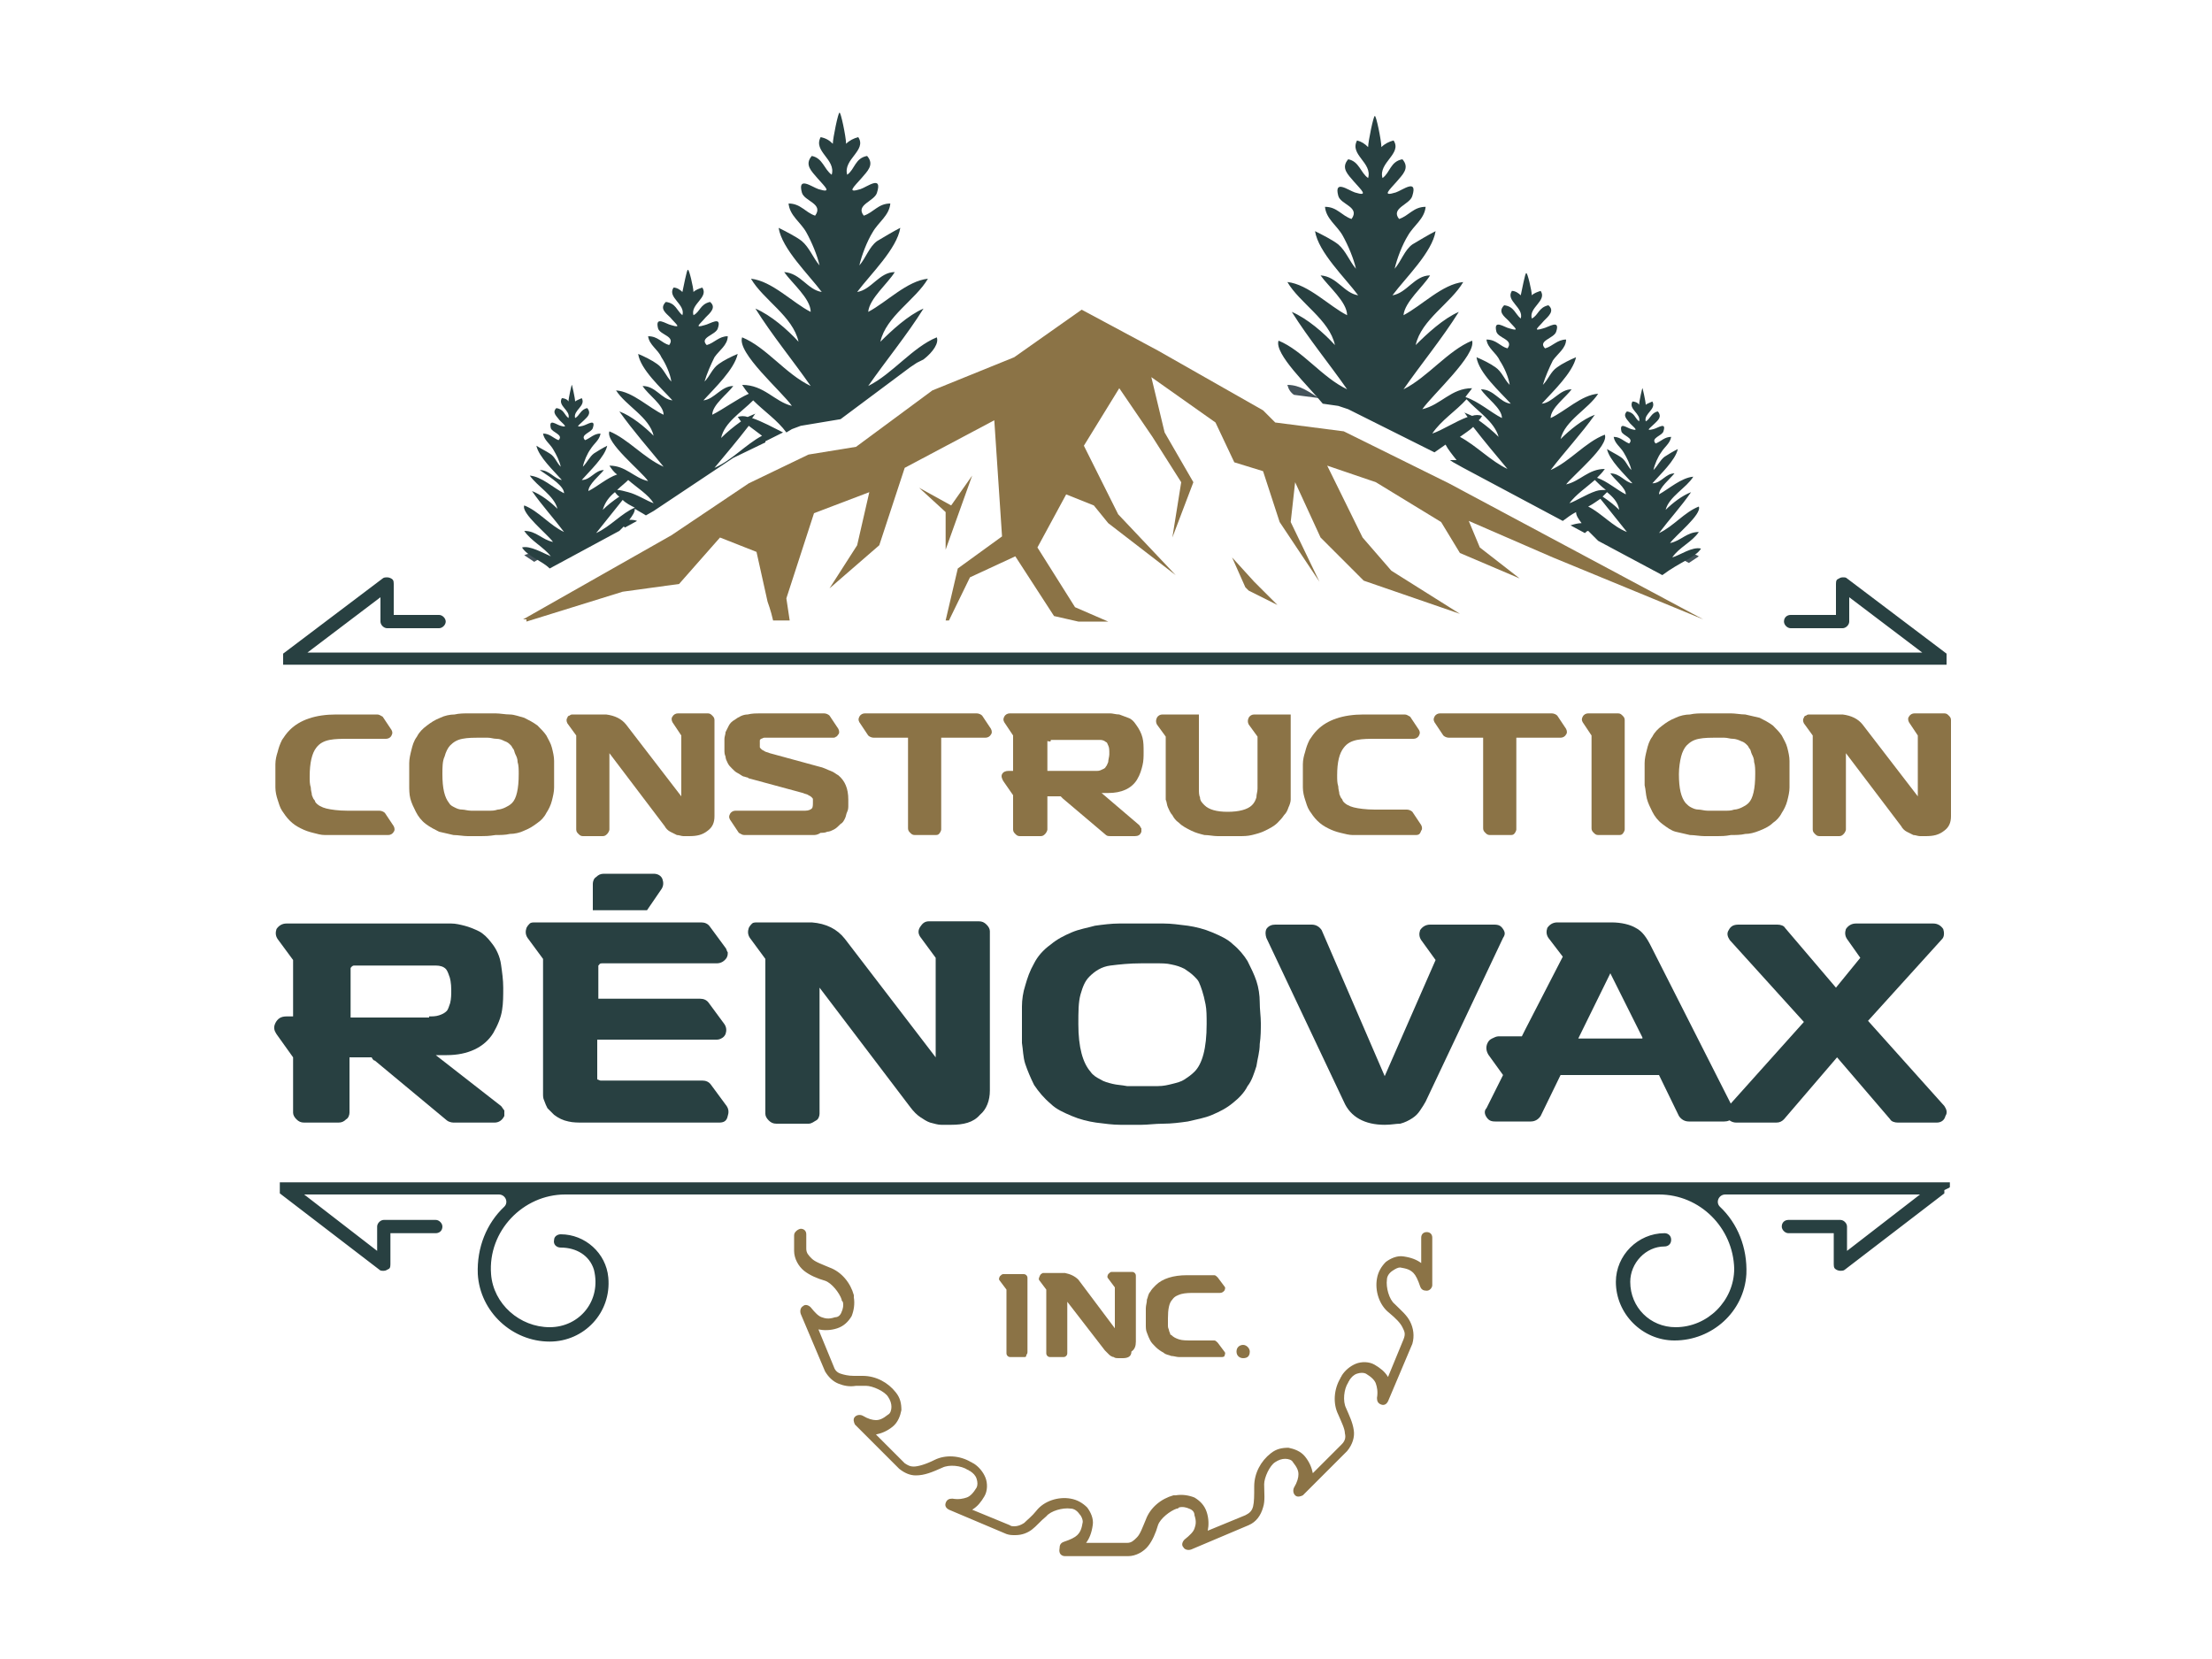
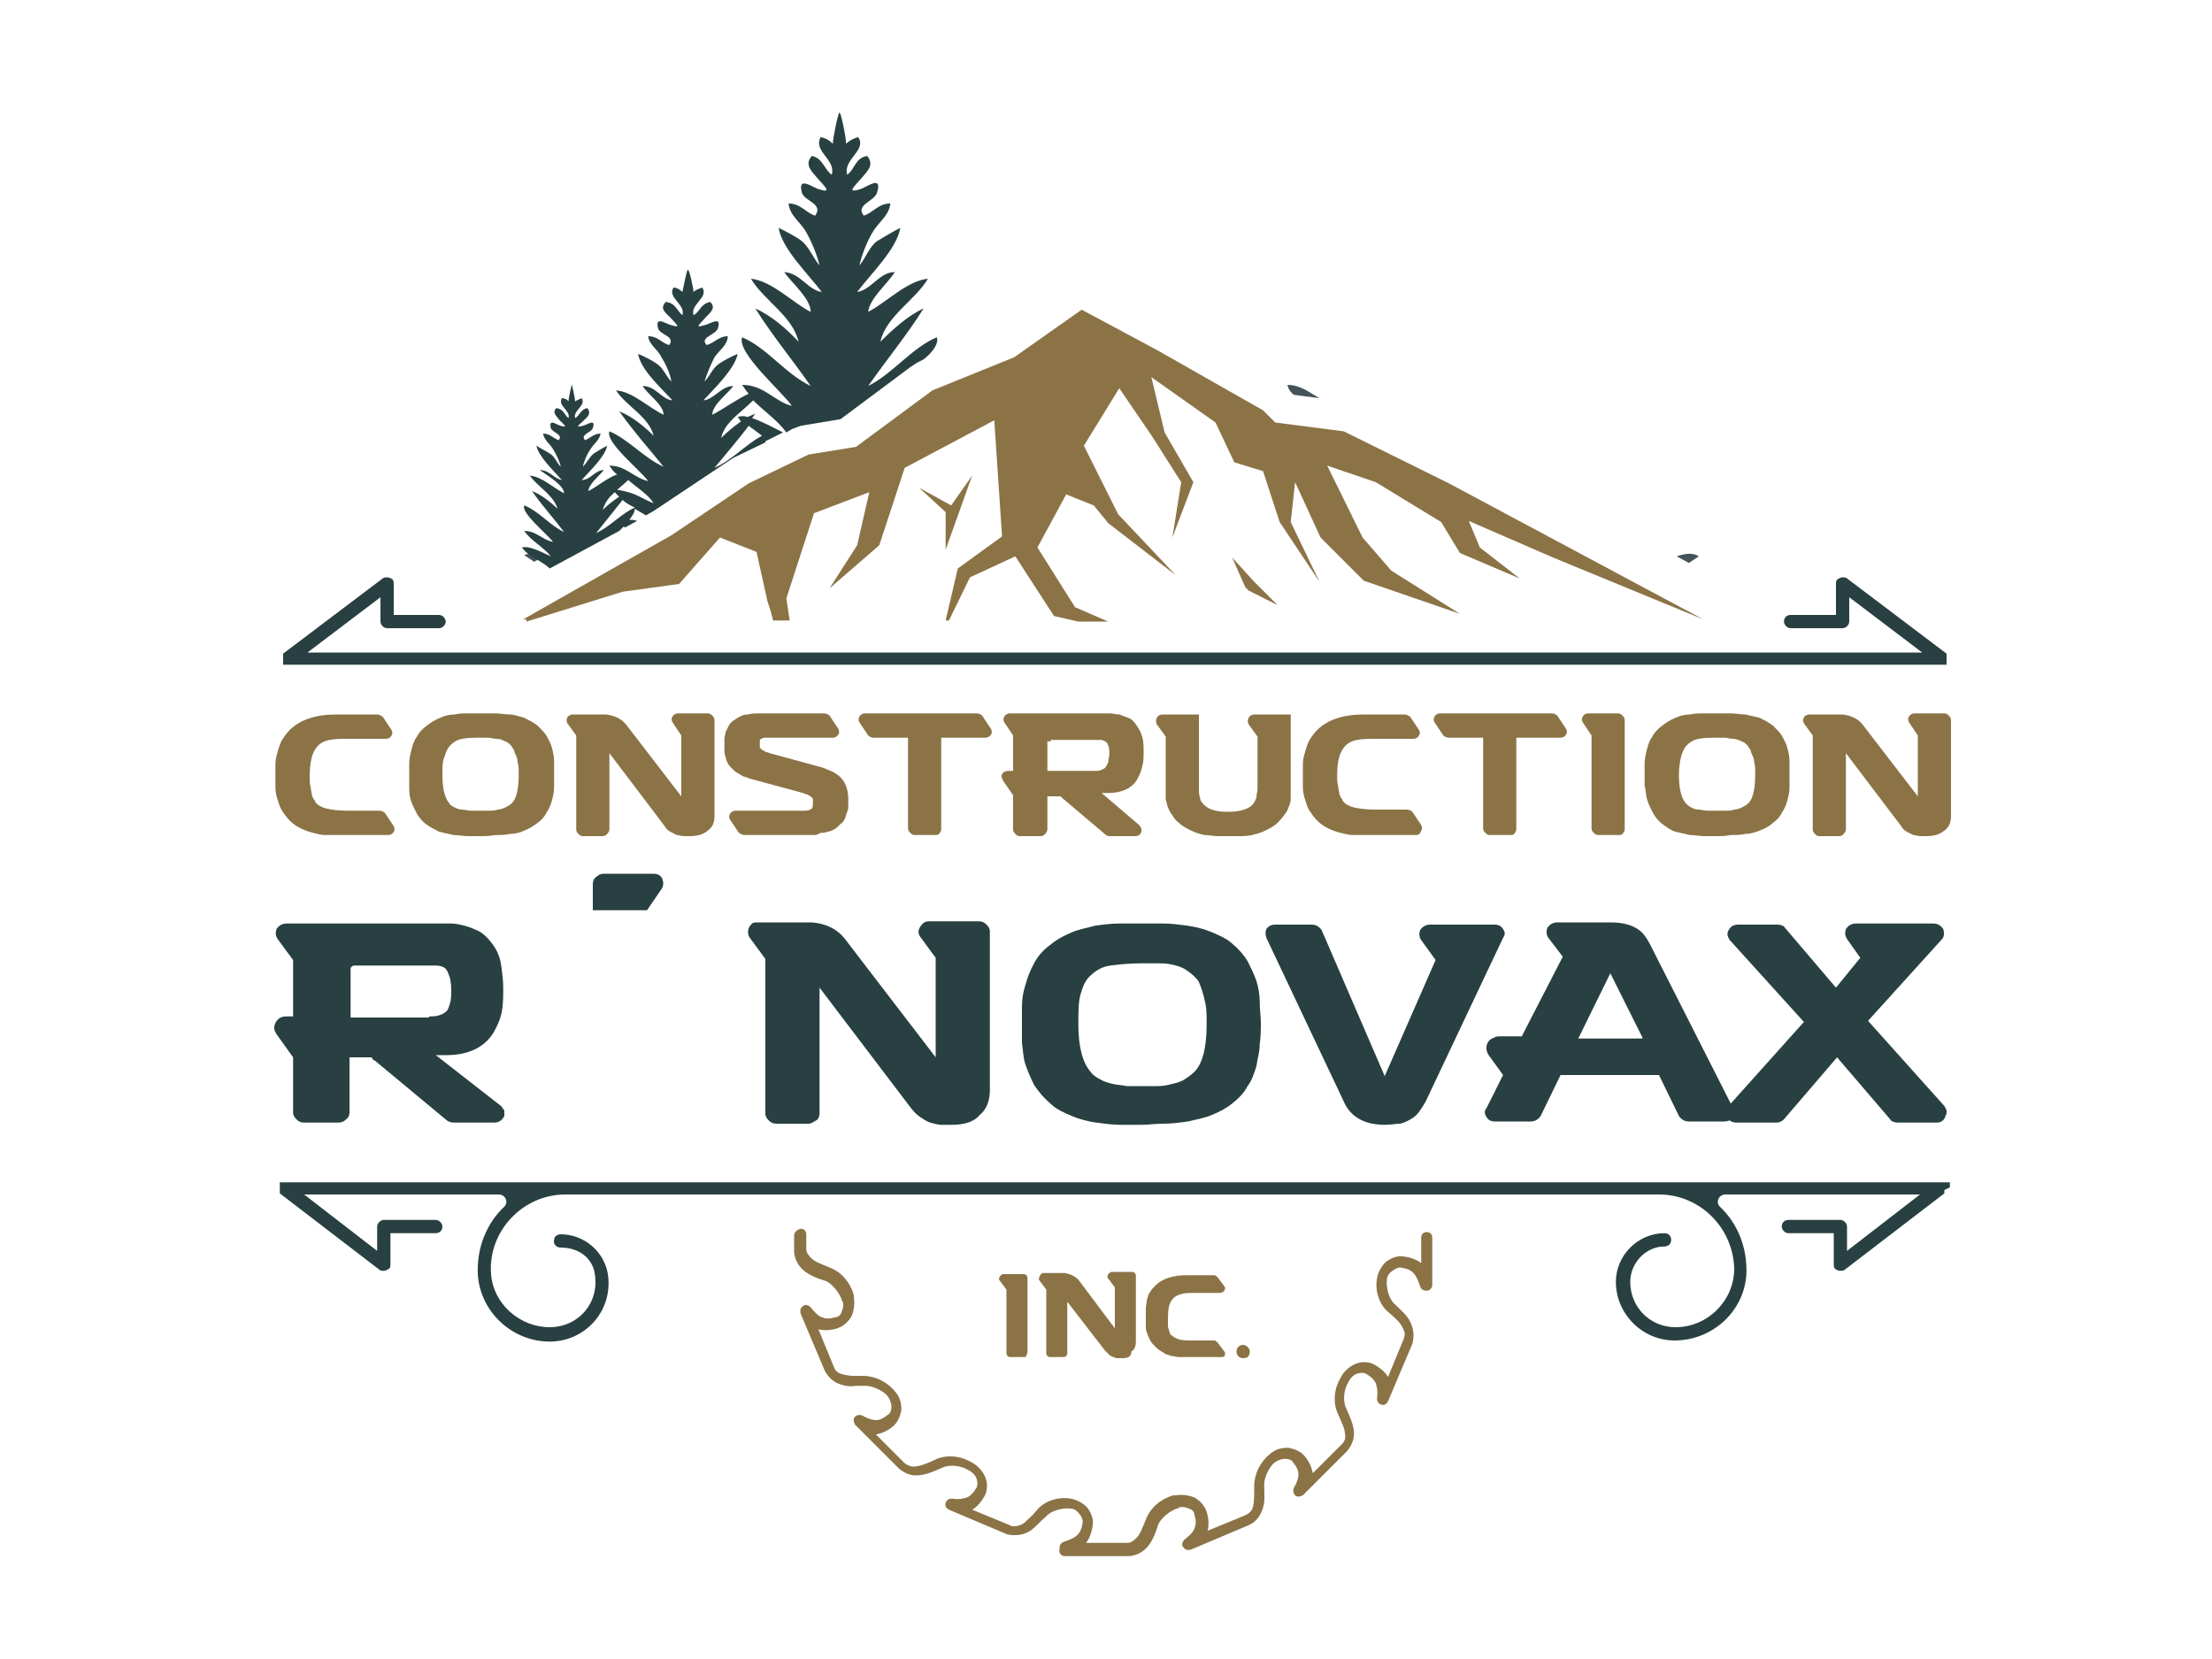
<svg xmlns="http://www.w3.org/2000/svg" version="1.1" id="Layer_1" x="0px" y="0px" viewBox="0 0 200 150" style="enable-background:new 0 0 200 150;" xml:space="preserve">
  <style type="text/css">
	.st0{fill:#284041;}
	.st1{fill:#8B7346;}
	.st2{fill:none;}
	.st3{fill:#44535A;}
</style>
  <g>
    <path class="st0" d="M176,59.5C176,59.5,176,59.5,176,59.5c0-0.1,0-0.1,0-0.1c0,0,0,0,0-0.1c0,0,0,0,0-0.1c0,0,0,0,0-0.1   c0,0,0,0,0,0c0,0,0,0,0,0c0,0,0,0,0,0c0,0,0,0,0,0l-9-6.8c-0.1-0.1-0.2-0.1-0.4-0.1c-0.2,0-0.3,0.1-0.5,0.2   c-0.1,0.1-0.1,0.3-0.1,0.4l0,2.8h-4.1c-0.3,0-0.6,0.2-0.6,0.6c0,0.3,0.3,0.6,0.6,0.6h4.7c0.3,0,0.6-0.3,0.6-0.6v-2.2l6.6,5H27.8   l6.6-5v2.2c0,0.3,0.3,0.6,0.6,0.6h4.7c0.3,0,0.6-0.3,0.6-0.6c0-0.3-0.3-0.6-0.6-0.6h-4.1l0-2.8c0-0.1,0-0.3-0.1-0.4   c-0.1-0.1-0.3-0.2-0.5-0.2c-0.1,0-0.3,0-0.4,0.1l-9,6.8c0,0,0,0,0,0c0,0,0,0,0,0c0,0,0,0,0,0c0,0,0,0,0,0c0,0,0,0,0,0.1   c0,0,0,0,0,0.1c0,0,0,0,0,0.1c0,0,0,0,0,0.1c0,0,0,0,0,0.1c0,0,0,0,0,0c0,0,0,0,0,0c0,0,0,0,0,0.1c0,0,0,0,0,0.1c0,0,0,0,0,0.1   c0,0,0,0,0,0.1c0,0,0,0,0,0c0,0,0,0,0,0.1c0,0,0,0,0,0c0,0,0,0,0,0c0,0,0,0,0,0c0,0,0,0,0,0c0,0,0,0,0,0c0,0,0,0,0.1,0   c0,0,0,0,0.1,0c0,0,0,0,0.1,0c0,0,0,0,0.1,0c0,0,0,0,0.1,0c0,0,0,0,0,0h149.4c0,0,0,0,0,0c0,0,0,0,0.1,0c0,0,0,0,0.1,0   c0,0,0,0,0.1,0c0,0,0,0,0.1,0c0,0,0,0,0.1,0c0,0,0,0,0,0c0,0,0,0,0,0c0,0,0,0,0,0c0,0,0,0,0,0c0,0,0,0,0,0c0,0,0,0,0-0.1   c0,0,0,0,0,0c0,0,0,0,0-0.1c0,0,0,0,0-0.1c0,0,0,0,0-0.1C176,59.6,176,59.6,176,59.5C176,59.6,176,59.6,176,59.5   C176,59.6,176,59.5,176,59.5z" />
    <g>
      <path class="st0" d="M45.3,100c0.1,0.1,0.2,0.3,0.3,0.4c0,0.2,0,0.3,0,0.5c-0.2,0.4-0.5,0.6-0.9,0.6H41c-0.2,0-0.5-0.1-0.6-0.2    l-6.5-5.4c-0.1,0-0.2-0.1-0.3-0.3h-2v5c0,0.2-0.1,0.5-0.3,0.6c-0.2,0.2-0.4,0.3-0.7,0.3h-3.1c-0.3,0-0.5-0.1-0.7-0.3    c-0.2-0.2-0.3-0.4-0.3-0.6v-2.8v-2.2l-1.5-2.1c-0.2-0.3-0.3-0.6-0.1-1c0.2-0.4,0.5-0.6,1-0.6h0.6v-2.2v-2.7v-0.2l-1.4-1.9    c-0.2-0.3-0.2-0.6-0.1-0.9c0.2-0.3,0.5-0.5,0.9-0.5h13.8c0.3,0,0.7,0,1.1,0c0.4,0,0.8,0.1,1.2,0.2c0.4,0.1,0.9,0.3,1.3,0.5    c0.4,0.2,0.8,0.6,1.1,1c0.5,0.6,0.8,1.3,0.9,2c0.1,0.7,0.2,1.4,0.2,2.1c0,0.7,0,1.4-0.1,2c-0.1,0.7-0.4,1.4-0.8,2.1    c-0.8,1.3-2.3,2-4.2,2h-1L45.3,100z M38.8,91.9c0.3,0,0.6,0,0.9-0.1c0.3-0.1,0.5-0.2,0.7-0.4c0.1-0.1,0.2-0.4,0.3-0.7    c0.1-0.4,0.1-0.8,0.1-1.2c0-0.6-0.1-1.1-0.2-1.3c-0.1-0.3-0.2-0.5-0.3-0.6c-0.2-0.2-0.5-0.3-0.9-0.3c-0.3,0-0.6,0-0.9,0h-6.1    c-0.2,0-0.3,0-0.4,0c-0.1,0-0.2,0.1-0.2,0.1c-0.1,0.1-0.1,0.1-0.1,0.2c0,0,0,0.1,0,0.3v4.1H38.8z" />
-       <path class="st0" d="M65,101.5H52.7c-0.4,0-0.9,0-1.3-0.1c-0.5-0.1-0.9-0.3-1.3-0.6c-0.2-0.2-0.4-0.4-0.6-0.6    c-0.1-0.2-0.2-0.4-0.3-0.7c-0.1-0.2-0.1-0.4-0.1-0.6c0-0.2,0-0.4,0-0.5V86.7l-1.4-1.9c-0.2-0.3-0.2-0.6-0.1-0.9    c0.1-0.2,0.2-0.3,0.3-0.4c0.1-0.1,0.3-0.1,0.5-0.1h15c0.3,0,0.6,0.1,0.8,0.4l1.4,1.9c0.1,0.1,0.1,0.3,0.2,0.4c0,0.2,0,0.3-0.1,0.5    c-0.2,0.3-0.5,0.5-0.9,0.5H54.8c-0.1,0-0.2,0-0.3,0c-0.1,0-0.3,0-0.3,0.1c0,0-0.1,0.1-0.1,0.1c0,0,0,0.1,0,0.2v2.8h9.2    c0.3,0,0.6,0.1,0.8,0.4l1.4,1.9c0.2,0.3,0.2,0.6,0.1,0.9c-0.1,0.2-0.2,0.3-0.4,0.4c-0.2,0.1-0.3,0.1-0.5,0.1H54v3.4    c0,0,0,0.1,0,0.1c0,0,0,0.1,0,0.1c0.1,0,0.2,0.1,0.3,0.1c0.1,0,0.4,0,0.6,0h8.6c0.3,0,0.6,0.1,0.8,0.4l1.4,1.9    c0.2,0.3,0.2,0.6,0.1,0.9C65.7,101.4,65.4,101.5,65,101.5z" />
      <path class="st0" d="M86,101.7c-0.3,0-0.6,0-0.9,0c-0.3,0-0.6-0.1-1-0.2c-0.3-0.1-0.6-0.3-0.9-0.5c-0.3-0.2-0.6-0.5-0.9-0.9    l-8.2-10.8v11.4c0,0.2-0.1,0.5-0.3,0.6s-0.4,0.3-0.7,0.3h-2.9c-0.3,0-0.5-0.1-0.7-0.3c-0.2-0.2-0.3-0.4-0.3-0.6V86.7l-1.4-1.9    c-0.2-0.3-0.2-0.6-0.1-0.9c0.1-0.2,0.2-0.3,0.3-0.4c0.1-0.1,0.3-0.1,0.5-0.1l4.9,0c1.3,0.1,2.3,0.6,3,1.5l8.2,10.7v-9l-1.4-1.9    c-0.2-0.3-0.2-0.6,0-0.9c0.2-0.3,0.4-0.5,0.8-0.5l4.5,0c0.3,0,0.5,0.1,0.7,0.3c0.2,0.2,0.3,0.4,0.3,0.6v14.4    c0,0.9-0.3,1.7-0.9,2.2C88,101.5,87.1,101.7,86,101.7z" />
      <path class="st0" d="M103.2,101.7c-0.6,0-1.2,0-1.9,0c-0.7,0-1.4-0.1-2.2-0.2c-0.7-0.1-1.5-0.3-2.2-0.6c-0.7-0.3-1.4-0.6-1.9-1.1    c-0.6-0.5-1.1-1.1-1.5-1.7c-0.3-0.6-0.6-1.3-0.8-1.9c-0.2-0.6-0.2-1.3-0.3-1.9c0-0.6,0-1.2,0-1.7c0-0.5,0-1,0-1.6    c0-0.6,0.1-1.3,0.3-1.9c0.2-0.7,0.4-1.3,0.8-2c0.3-0.6,0.8-1.2,1.5-1.7c0.6-0.5,1.2-0.8,1.9-1.1c0.7-0.3,1.4-0.4,2.1-0.6    c0.7-0.1,1.5-0.2,2.2-0.2c0.7,0,1.4,0,2,0c0.6,0,1.2,0,2,0c0.7,0,1.4,0.1,2.2,0.2c0.7,0.1,1.5,0.3,2.2,0.6    c0.7,0.3,1.4,0.6,1.9,1.1c0.5,0.4,1,1,1.3,1.5c0.3,0.6,0.6,1.2,0.8,1.8c0.2,0.6,0.3,1.3,0.3,1.9c0,0.7,0.1,1.3,0.1,1.9    c0,0.6,0,1.2-0.1,1.9c0,0.7-0.2,1.3-0.3,2c-0.2,0.6-0.4,1.3-0.8,1.8c-0.3,0.6-0.8,1.1-1.3,1.5c-0.6,0.5-1.2,0.8-1.9,1.1    c-0.7,0.3-1.4,0.4-2.2,0.6c-0.7,0.1-1.5,0.2-2.2,0.2C104.4,101.6,103.8,101.7,103.2,101.7z M103.2,87.1c-1.1,0-2,0.1-2.8,0.2    c-0.8,0.1-1.4,0.5-1.9,1c-0.4,0.4-0.6,0.9-0.8,1.6c-0.2,0.7-0.2,1.6-0.2,2.7c0,2.1,0.4,3.5,1.1,4.3c0.2,0.3,0.5,0.5,0.9,0.7    c0.3,0.2,0.7,0.3,1.1,0.4c0.4,0.1,0.8,0.1,1.3,0.2c0.4,0,0.9,0,1.4,0c0.5,0,0.9,0,1.4,0c0.5,0,0.9-0.1,1.3-0.2    c0.4-0.1,0.8-0.2,1.1-0.4c0.3-0.2,0.6-0.4,0.9-0.7c0.7-0.7,1.1-2.1,1.1-4.3c0-0.7,0-1.3-0.1-1.8c-0.1-0.5-0.2-0.9-0.3-1.2    c-0.1-0.3-0.2-0.6-0.3-0.8c-0.1-0.2-0.2-0.3-0.4-0.5c-0.3-0.3-0.6-0.5-0.9-0.7c-0.4-0.2-0.7-0.3-1.2-0.4c-0.4-0.1-0.9-0.1-1.3-0.1    C104,87.1,103.6,87.1,103.2,87.1z" />
      <path class="st0" d="M125.2,101.7c-1.8,0-3.1-0.7-3.7-2.1l-7-14.8c-0.1-0.3-0.1-0.6,0-0.8c0.2-0.3,0.5-0.4,0.8-0.4h3.3    c0.4,0,0.7,0.2,0.9,0.5l5.7,13.2l4.6-10.5l-1.3-1.8c-0.2-0.3-0.2-0.6-0.1-0.9c0.2-0.3,0.5-0.5,0.9-0.5h5.8c0.4,0,0.6,0.1,0.8,0.4    c0.2,0.3,0.2,0.5,0,0.8l-7,14.8c-0.1,0.2-0.3,0.5-0.5,0.8c-0.2,0.3-0.4,0.5-0.7,0.7c-0.3,0.2-0.7,0.4-1.1,0.5    C126.2,101.6,125.8,101.7,125.2,101.7z" />
      <path class="st0" d="M156.7,100.2c0.1,0.3,0.1,0.6,0,0.8c-0.2,0.3-0.5,0.4-0.8,0.4h-3.2c-0.4,0-0.7-0.2-0.9-0.5l-1.8-3.7h-8.9    l-1.8,3.7c-0.2,0.3-0.5,0.5-0.9,0.5h-3.2c-0.4,0-0.6-0.1-0.8-0.4c-0.2-0.3-0.2-0.6,0-0.8l1.5-3l-1.3-1.8c-0.2-0.3-0.3-0.7-0.1-1.1    c0.1-0.2,0.2-0.3,0.4-0.4c0.2-0.1,0.4-0.2,0.6-0.2h2.1l0.3-0.6l3.4-6.6l-1.3-1.7c-0.2-0.3-0.2-0.6-0.1-0.9    c0.2-0.3,0.5-0.5,0.9-0.5h4.9c0.9,0,1.7,0.2,2.2,0.5c0.6,0.3,1,0.9,1.4,1.7L156.7,100.2z M148.5,93.8l-2.9-5.8c0,0,0,0,0,0    c0,0,0,0,0,0c0,0,0,0,0,0c0,0,0,0,0,0l-2.9,5.9H148.5z" />
      <path class="st0" d="M175.1,101.5h-3.5c-0.3,0-0.6-0.1-0.7-0.3l-4.8-5.6l-4.8,5.6c-0.2,0.2-0.4,0.3-0.7,0.3h-3.6    c-0.4,0-0.7-0.2-0.9-0.5c-0.1-0.3-0.1-0.6,0.1-0.9l6.9-7.7l-6.7-7.4c-0.2-0.3-0.3-0.6-0.1-0.9c0.2-0.4,0.5-0.5,0.9-0.5h3.5    c0.3,0,0.6,0.1,0.7,0.3l4.6,5.4l2.2-2.7l-1.2-1.7c-0.2-0.3-0.2-0.6-0.1-0.9c0.2-0.3,0.5-0.5,0.9-0.5h7c0.4,0,0.7,0.2,0.9,0.5    c0.1,0.3,0.1,0.7-0.1,0.9l-6.7,7.4l6.9,7.7c0.2,0.3,0.3,0.6,0.1,0.9C175.8,101.3,175.5,101.5,175.1,101.5z" />
      <path class="st0" d="M58.5,82.3h-4.9v-2.4c0-0.2,0.1-0.5,0.3-0.6c0.2-0.2,0.4-0.3,0.7-0.3h4.5c0.4,0,0.7,0.2,0.8,0.5    c0.1,0.3,0.1,0.6-0.1,0.9L58.5,82.3z" />
    </g>
    <g>
      <path class="st1" d="M35.1,75.5h-4.7c-0.3,0-0.6,0-1,0c-0.4,0-0.7-0.1-1.1-0.2c-0.4-0.1-0.7-0.2-1.1-0.4c-0.4-0.2-0.7-0.4-1-0.7    c-0.3-0.3-0.5-0.6-0.7-0.9c-0.2-0.3-0.3-0.7-0.4-1c-0.1-0.3-0.2-0.7-0.2-1.1c0-0.4,0-0.7,0-1c0-0.4,0-0.7,0-1.1s0.1-0.8,0.2-1.1    c0.1-0.4,0.2-0.7,0.4-1.1c0.2-0.3,0.4-0.6,0.7-0.9c0.9-0.9,2.3-1.4,4.2-1.4h3.7c0.2,0,0.3,0.1,0.5,0.2l0.8,1.2    c0.1,0.2,0.1,0.3,0,0.5c-0.1,0.2-0.3,0.3-0.5,0.3h-3.4c-0.6,0-1.2,0-1.7,0.1s-0.9,0.3-1.2,0.7C28.2,68.1,28,69,28,70.2    c0,0.4,0,0.7,0.1,1c0,0.3,0.1,0.5,0.1,0.7c0.1,0.2,0.1,0.3,0.2,0.4c0.1,0.1,0.1,0.2,0.1,0.2c0.2,0.3,0.6,0.5,1,0.6    c0.4,0.1,1.1,0.2,1.9,0.2h2.9c0.2,0,0.4,0.1,0.5,0.2l0.8,1.2c0.1,0.2,0.1,0.4,0,0.5C35.5,75.4,35.3,75.5,35.1,75.5z" />
      <path class="st1" d="M43.5,75.6c-0.4,0-0.8,0-1.2,0c-0.4,0-0.9-0.1-1.3-0.1c-0.4-0.1-0.9-0.2-1.3-0.3c-0.4-0.2-0.8-0.4-1.2-0.7    c-0.4-0.3-0.7-0.7-0.9-1.1c-0.2-0.4-0.4-0.8-0.5-1.2C37,71.8,37,71.4,37,71c0-0.4,0-0.7,0-1c0-0.3,0-0.6,0-1    c0-0.4,0.1-0.8,0.2-1.2c0.1-0.4,0.2-0.8,0.5-1.2c0.2-0.4,0.5-0.7,0.9-1c0.4-0.3,0.7-0.5,1.2-0.7c0.4-0.2,0.9-0.3,1.3-0.3    c0.4-0.1,0.9-0.1,1.3-0.1c0.4,0,0.8,0,1.2,0c0.4,0,0.8,0,1.2,0c0.4,0,0.9,0.1,1.3,0.1s0.9,0.2,1.3,0.3c0.4,0.2,0.8,0.4,1.2,0.7    c0.3,0.3,0.6,0.6,0.8,0.9c0.2,0.4,0.4,0.7,0.5,1.1c0.1,0.4,0.2,0.8,0.2,1.2c0,0.4,0,0.8,0,1.2s0,0.8,0,1.2c0,0.4-0.1,0.8-0.2,1.2    c-0.1,0.4-0.3,0.8-0.5,1.1c-0.2,0.4-0.5,0.7-0.8,0.9c-0.4,0.3-0.7,0.5-1.2,0.7c-0.4,0.2-0.9,0.3-1.3,0.3c-0.4,0.1-0.9,0.1-1.3,0.1    C44.2,75.6,43.8,75.6,43.5,75.6z M43.5,66.7c-0.7,0-1.2,0-1.7,0.1c-0.5,0.1-0.8,0.3-1.1,0.6c-0.2,0.2-0.4,0.6-0.5,1    C40,68.8,40,69.4,40,70c0,1.3,0.2,2.1,0.6,2.6c0.1,0.2,0.3,0.3,0.5,0.4c0.2,0.1,0.4,0.2,0.7,0.2c0.2,0,0.5,0.1,0.8,0.1    c0.3,0,0.5,0,0.8,0c0.3,0,0.6,0,0.8,0c0.3,0,0.5,0,0.8-0.1c0.2,0,0.5-0.1,0.7-0.2c0.2-0.1,0.4-0.2,0.6-0.4    c0.4-0.4,0.6-1.3,0.6-2.6c0-0.4,0-0.8-0.1-1.1c0-0.3-0.1-0.5-0.2-0.7c-0.1-0.2-0.1-0.4-0.2-0.5c-0.1-0.1-0.1-0.2-0.2-0.3    c-0.2-0.2-0.3-0.3-0.6-0.4c-0.2-0.1-0.4-0.2-0.7-0.2c-0.3,0-0.5-0.1-0.8-0.1C44,66.7,43.7,66.7,43.5,66.7z" />
      <path class="st1" d="M62.3,75.6c-0.2,0-0.4,0-0.5,0c-0.2,0-0.4-0.1-0.6-0.1c-0.2-0.1-0.4-0.2-0.6-0.3c-0.2-0.1-0.4-0.3-0.5-0.5    l-5-6.6V75c0,0.1-0.1,0.3-0.2,0.4c-0.1,0.1-0.2,0.2-0.4,0.2h-1.8c-0.2,0-0.3-0.1-0.4-0.2c-0.1-0.1-0.2-0.2-0.2-0.4v-8.5l-0.8-1.1    c-0.1-0.2-0.1-0.4,0-0.5c0-0.1,0.1-0.2,0.2-0.2c0.1-0.1,0.2-0.1,0.3-0.1l3,0c0.8,0.1,1.4,0.4,1.8,0.9l5,6.5v-5.5l-0.8-1.2    c-0.1-0.2-0.1-0.4,0-0.5c0.1-0.2,0.3-0.3,0.5-0.3l2.7,0c0.2,0,0.3,0.1,0.4,0.2c0.1,0.1,0.2,0.2,0.2,0.4v8.7c0,0.6-0.2,1-0.6,1.3    C63.5,75.5,63,75.6,62.3,75.6z" />
      <path class="st1" d="M73.5,75.5h-6.2c-0.2,0-0.3-0.1-0.5-0.2l-0.8-1.2c-0.1-0.2-0.1-0.3,0-0.5c0.1-0.2,0.3-0.3,0.5-0.3h6.3    c0.3,0,0.5-0.1,0.6-0.2c0.1-0.1,0.1-0.3,0.1-0.6c0-0.1,0-0.1,0-0.2c0-0.1,0-0.1-0.1-0.2c-0.1-0.1-0.1-0.1-0.3-0.2    c-0.1-0.1-0.3-0.1-0.5-0.2l-4.8-1.3c0,0-0.1,0-0.2-0.1c-0.1,0-0.3-0.1-0.4-0.1c-0.2-0.1-0.3-0.2-0.5-0.3c-0.2-0.1-0.3-0.2-0.5-0.4    c-0.2-0.2-0.3-0.3-0.4-0.5c-0.1-0.2-0.2-0.4-0.2-0.6c-0.1-0.2-0.1-0.4-0.1-0.6c0-0.2,0-0.4,0-0.5c0-0.2,0-0.3,0-0.5    c0-0.2,0.1-0.4,0.1-0.6c0.1-0.2,0.2-0.4,0.3-0.6c0.1-0.2,0.3-0.4,0.5-0.5c0.4-0.3,0.8-0.5,1.2-0.5c0.4-0.1,0.8-0.1,1.1-0.1h5.8    c0.2,0,0.4,0.1,0.5,0.2l0.8,1.2c0.1,0.2,0.1,0.4,0,0.5c-0.1,0.1-0.1,0.2-0.2,0.2c-0.1,0.1-0.2,0.1-0.3,0.1h-5.8    c-0.1,0-0.3,0-0.4,0c-0.1,0-0.2,0.1-0.3,0.1c-0.1,0.1-0.1,0.1-0.1,0.2c0,0.1,0,0.2,0,0.3c0,0.1,0,0.1,0,0.2c0,0.1,0,0.1,0.1,0.2    c0.1,0.1,0.1,0.1,0.3,0.2c0.1,0.1,0.3,0.1,0.5,0.2l4.4,1.2c0.5,0.1,0.8,0.3,1.1,0.4c0.3,0.1,0.5,0.3,0.7,0.4    c0.6,0.5,0.9,1.2,0.9,2.2c0,0.1,0,0.3,0,0.5c0,0.2,0,0.4-0.1,0.6c-0.1,0.2-0.1,0.4-0.2,0.6c-0.1,0.2-0.2,0.4-0.4,0.5    c-0.2,0.2-0.4,0.4-0.6,0.5c-0.2,0.1-0.4,0.2-0.6,0.2c-0.2,0.1-0.4,0.1-0.6,0.1C73.9,75.5,73.7,75.5,73.5,75.5z" />
      <path class="st1" d="M84.5,75.5h-1.8c-0.2,0-0.3-0.1-0.4-0.2c-0.1-0.1-0.2-0.2-0.2-0.4v-8.2H79c-0.2,0-0.4-0.1-0.5-0.2l-0.8-1.2    c-0.1-0.2-0.1-0.3,0-0.5c0.1-0.2,0.3-0.3,0.5-0.3h10.1c0.2,0,0.4,0.1,0.5,0.2l0.8,1.2c0.1,0.2,0.1,0.4,0,0.5    c-0.1,0.2-0.3,0.3-0.5,0.3h-4V75c0,0.1-0.1,0.3-0.2,0.4C84.8,75.5,84.7,75.5,84.5,75.5z" />
      <path class="st1" d="M103,74.6c0.1,0.1,0.1,0.2,0.2,0.3c0,0.1,0,0.2,0,0.3c-0.1,0.3-0.3,0.4-0.6,0.4h-2.2c-0.1,0-0.3,0-0.4-0.1    l-3.9-3.3c0,0-0.1-0.1-0.2-0.2h-1.2V75c0,0.1-0.1,0.3-0.2,0.4c-0.1,0.1-0.2,0.2-0.4,0.2h-1.9c-0.2,0-0.3-0.1-0.4-0.2    c-0.1-0.1-0.2-0.2-0.2-0.4v-1.7v-1.4l-0.9-1.3c-0.1-0.2-0.2-0.4-0.1-0.6c0.1-0.2,0.3-0.3,0.6-0.3h0.4v-1.4v-1.7v-0.1l-0.8-1.2    c-0.1-0.2-0.1-0.3,0-0.5c0.1-0.2,0.3-0.3,0.5-0.3h8.4c0.2,0,0.4,0,0.7,0c0.2,0,0.5,0.1,0.8,0.1c0.3,0.1,0.5,0.2,0.8,0.3    c0.3,0.1,0.5,0.3,0.7,0.6c0.3,0.4,0.5,0.8,0.6,1.2c0.1,0.4,0.1,0.8,0.1,1.3c0,0.4,0,0.8-0.1,1.2c-0.1,0.4-0.2,0.8-0.5,1.3    c-0.5,0.8-1.4,1.2-2.6,1.2h-0.6L103,74.6z M99.1,69.7c0.2,0,0.3,0,0.5-0.1s0.3-0.1,0.4-0.3c0.1-0.1,0.1-0.2,0.2-0.4    c0-0.2,0.1-0.5,0.1-0.7c0-0.4,0-0.6-0.1-0.8c-0.1-0.2-0.1-0.3-0.2-0.3c-0.1-0.1-0.3-0.2-0.5-0.2c-0.2,0-0.4,0-0.5,0h-3.7    c-0.1,0-0.2,0-0.2,0c-0.1,0-0.1,0-0.1,0.1S94.7,67,94.7,67c0,0,0,0.1,0,0.2v2.5H99.1z" />
      <path class="st1" d="M111,75.6c-0.3,0-0.6,0-0.9,0c-0.4,0-0.8-0.1-1.2-0.1c-0.4-0.1-0.8-0.2-1.2-0.4c-0.4-0.2-0.8-0.4-1.1-0.7    c-0.3-0.2-0.5-0.5-0.6-0.7c-0.2-0.2-0.3-0.5-0.4-0.7c-0.1-0.2-0.1-0.5-0.2-0.7c0-0.2,0-0.5,0-0.7v-5l-0.8-1.1    c-0.1-0.2-0.1-0.4,0-0.6c0.1-0.2,0.3-0.3,0.5-0.3h3.3v6.7c0,0.3,0,0.6,0.1,0.8c0,0.3,0.2,0.5,0.4,0.7c0.4,0.4,1.1,0.6,2.1,0.6    c1,0,1.8-0.2,2.2-0.6c0.2-0.2,0.3-0.4,0.4-0.7c0-0.3,0.1-0.5,0.1-0.8v-4.7l-0.8-1.1c-0.1-0.2-0.1-0.4,0-0.6    c0.1-0.2,0.3-0.3,0.5-0.3h3.3v7c0,0.2,0,0.5,0,0.7c0,0.2-0.1,0.5-0.2,0.7c-0.1,0.3-0.2,0.5-0.4,0.7c-0.2,0.3-0.4,0.5-0.6,0.7    c-0.3,0.3-0.7,0.5-1.1,0.7c-0.4,0.2-0.8,0.3-1.2,0.4c-0.4,0.1-0.8,0.1-1.2,0.1C111.5,75.6,111.2,75.6,111,75.6z" />
      <path class="st1" d="M128,75.5h-4.7c-0.3,0-0.6,0-1,0c-0.3,0-0.7-0.1-1.1-0.2c-0.4-0.1-0.7-0.2-1.1-0.4c-0.4-0.2-0.7-0.4-1-0.7    c-0.3-0.3-0.5-0.6-0.7-0.9c-0.2-0.3-0.3-0.7-0.4-1c-0.1-0.3-0.2-0.7-0.2-1.1c0-0.4,0-0.7,0-1c0-0.4,0-0.7,0-1.1s0.1-0.8,0.2-1.1    c0.1-0.4,0.2-0.7,0.4-1.1c0.2-0.3,0.4-0.6,0.7-0.9c0.9-0.9,2.3-1.4,4.2-1.4h3.7c0.2,0,0.3,0.1,0.5,0.2l0.8,1.2    c0.1,0.2,0.1,0.3,0,0.5c-0.1,0.2-0.3,0.3-0.5,0.3h-3.4c-0.6,0-1.2,0-1.7,0.1c-0.5,0.1-0.9,0.3-1.2,0.7c-0.4,0.5-0.6,1.3-0.6,2.5    c0,0.4,0,0.7,0.1,1c0,0.3,0.1,0.5,0.1,0.7c0.1,0.2,0.1,0.3,0.2,0.4c0.1,0.1,0.1,0.2,0.1,0.2c0.2,0.3,0.6,0.5,1,0.6    c0.4,0.1,1.1,0.2,1.9,0.2h2.9c0.2,0,0.4,0.1,0.5,0.2l0.8,1.2c0.1,0.2,0.1,0.4,0,0.5C128.4,75.4,128.3,75.5,128,75.5z" />
      <path class="st1" d="M136.5,75.5h-1.8c-0.2,0-0.3-0.1-0.4-0.2c-0.1-0.1-0.2-0.2-0.2-0.4v-8.2h-3.1c-0.2,0-0.4-0.1-0.5-0.2    l-0.8-1.2c-0.1-0.2-0.1-0.3,0-0.5c0.1-0.2,0.3-0.3,0.5-0.3h10.1c0.2,0,0.4,0.1,0.5,0.2l0.8,1.2c0.1,0.2,0.1,0.4,0,0.5    c-0.1,0.2-0.3,0.3-0.5,0.3h-4V75c0,0.1-0.1,0.3-0.2,0.4C136.8,75.5,136.7,75.5,136.5,75.5z" />
      <path class="st1" d="M146.3,75.5h-1.8c-0.2,0-0.3-0.1-0.4-0.2c-0.1-0.1-0.2-0.2-0.2-0.4v-8.4l-0.8-1.2c-0.1-0.2-0.1-0.3,0-0.5    c0.1-0.2,0.3-0.3,0.5-0.3h2.7c0.2,0,0.3,0.1,0.4,0.2c0.1,0.1,0.2,0.2,0.2,0.4V75c0,0.1-0.1,0.3-0.2,0.4    C146.6,75.5,146.5,75.5,146.3,75.5z" />
      <path class="st1" d="M155.3,75.6c-0.4,0-0.8,0-1.2,0c-0.4,0-0.9-0.1-1.3-0.1c-0.4-0.1-0.9-0.2-1.3-0.3s-0.8-0.4-1.2-0.7    c-0.4-0.3-0.7-0.7-0.9-1.1c-0.2-0.4-0.4-0.8-0.5-1.2c-0.1-0.4-0.1-0.8-0.2-1.2c0-0.4,0-0.7,0-1c0-0.3,0-0.6,0-1    c0-0.4,0.1-0.8,0.2-1.2c0.1-0.4,0.2-0.8,0.5-1.2c0.2-0.4,0.5-0.7,0.9-1c0.4-0.3,0.7-0.5,1.2-0.7c0.4-0.2,0.9-0.3,1.3-0.3    c0.4-0.1,0.9-0.1,1.3-0.1c0.4,0,0.8,0,1.2,0c0.4,0,0.8,0,1.2,0c0.4,0,0.9,0.1,1.3,0.1c0.4,0.1,0.9,0.2,1.3,0.3    c0.4,0.2,0.8,0.4,1.2,0.7c0.3,0.3,0.6,0.6,0.8,0.9c0.2,0.4,0.4,0.7,0.5,1.1c0.1,0.4,0.2,0.8,0.2,1.2c0,0.4,0,0.8,0,1.2    s0,0.8,0,1.2c0,0.4-0.1,0.8-0.2,1.2c-0.1,0.4-0.3,0.8-0.5,1.1c-0.2,0.4-0.5,0.7-0.8,0.9c-0.3,0.3-0.7,0.5-1.2,0.7    s-0.9,0.3-1.3,0.3c-0.4,0.1-0.9,0.1-1.3,0.1C156,75.6,155.6,75.6,155.3,75.6z M155.3,66.7c-0.7,0-1.2,0-1.7,0.1    c-0.5,0.1-0.8,0.3-1.1,0.6c-0.2,0.2-0.4,0.6-0.5,1c-0.1,0.4-0.2,1-0.2,1.6c0,1.3,0.2,2.1,0.6,2.6c0.2,0.2,0.3,0.3,0.5,0.4    c0.2,0.1,0.4,0.2,0.7,0.2c0.2,0,0.5,0.1,0.8,0.1c0.3,0,0.5,0,0.8,0c0.3,0,0.6,0,0.8,0c0.3,0,0.5,0,0.8-0.1c0.2,0,0.5-0.1,0.7-0.2    c0.2-0.1,0.4-0.2,0.6-0.4c0.4-0.4,0.6-1.3,0.6-2.6c0-0.4,0-0.8-0.1-1.1c0-0.3-0.1-0.5-0.2-0.7c-0.1-0.2-0.1-0.4-0.2-0.5    c-0.1-0.1-0.1-0.2-0.2-0.3c-0.2-0.2-0.3-0.3-0.6-0.4c-0.2-0.1-0.5-0.2-0.7-0.2c-0.3,0-0.5-0.1-0.8-0.1    C155.8,66.7,155.5,66.7,155.3,66.7z" />
      <path class="st1" d="M174.1,75.6c-0.2,0-0.4,0-0.5,0c-0.2,0-0.4-0.1-0.6-0.1c-0.2-0.1-0.4-0.2-0.6-0.3c-0.2-0.1-0.4-0.3-0.5-0.5    l-5-6.6V75c0,0.1-0.1,0.3-0.2,0.4c-0.1,0.1-0.2,0.2-0.4,0.2h-1.8c-0.2,0-0.3-0.1-0.4-0.2c-0.1-0.1-0.2-0.2-0.2-0.4v-8.5l-0.8-1.1    c-0.1-0.2-0.1-0.4,0-0.5c0-0.1,0.1-0.2,0.2-0.2c0.1-0.1,0.2-0.1,0.3-0.1l3,0c0.8,0.1,1.4,0.4,1.8,0.9l5,6.5v-5.5l-0.8-1.2    c-0.1-0.2-0.1-0.4,0-0.5c0.1-0.2,0.3-0.3,0.5-0.3l2.7,0c0.2,0,0.3,0.1,0.4,0.2c0.1,0.1,0.2,0.2,0.2,0.4v8.7c0,0.6-0.2,1-0.6,1.3    C175.3,75.5,174.8,75.6,174.1,75.6z" />
    </g>
    <path class="st2" d="M146.4,46.1c-0.2-0.6-0.6-1.1-1.1-1.6c-0.1,0.1-0.2,0.3-0.4,0.4C145.5,45.2,146.1,45.7,146.4,46.1z" />
    <path class="st2" d="M132.4,37.3c0.2,0.1,0.5,0.2,0.7,0.3c0.3-0.1,0.6-0.1,0.9,0c-0.1,0.1-0.2,0.3-0.3,0.4c0.7,0.5,1.3,1,1.8,1.5   c-0.3-1.4-1.8-2.3-2.9-3.4c-1,1.1-2.4,1.9-3.1,3.1c0.9-0.3,2.1-1.1,3.2-1.5C132.6,37.6,132.5,37.5,132.4,37.3z" />
    <path class="st2" d="M132,39.5c1.5,0.8,2.7,2.2,4.3,2.9c-1-1.3-2.1-2.5-3.1-3.8C132.9,38.9,132.5,39.2,132,39.5z" />
    <path class="st2" d="M144.2,44.4C144.2,44.4,144.2,44.5,144.2,44.4c0.4-0.1,0.7-0.1,1-0.1c-0.3-0.3-0.7-0.6-1-0.9   c-0.8,0.7-1.8,1.3-2.3,2.1C142.5,45.3,143.4,44.7,144.2,44.4C144.2,44.5,144.2,44.5,144.2,44.4z" />
    <path class="st2" d="M143.6,45.8c1.2,0.5,2.2,1.7,3.5,2.3c-0.8-1-1.6-2-2.4-3C144.3,45.4,143.9,45.6,143.6,45.8z" />
    <path class="st3" d="M151.6,50.3l1.1,0.6c0.3-0.2,0.6-0.4,0.9-0.6C153,49.9,152.2,50.1,151.6,50.3z" />
    <path class="st3" d="M117,35.7l2.3,0.3c-0.9-0.5-1.7-1.2-2.9-1.2C116.5,35.2,116.7,35.5,117,35.7z" />
-     <path class="st0" d="M153.8,49.6c-0.8-0.2-1.9,0.6-2.6,0.8c0.6-0.9,1.8-1.4,2.4-2.3c-1.1,0-1.6,0.8-2.6,1c0.5-0.7,2.9-2.6,2.6-3.3   c-1.3,0.5-2.3,1.8-3.6,2.4c0.9-1.2,2-2.4,2.9-3.7c-0.8,0.3-1.7,1-2.3,1.6c0.3-1.2,1.9-2,2.5-3c-1.1,0.1-2.2,1.1-3.1,1.6   c0-0.6,1-1.4,1.4-1.9c-0.8,0-1.2,0.9-2,0.9c0.7-0.8,2.1-2.1,2.3-3.1c-0.4,0.2-0.9,0.5-1.2,0.7c-0.4,0.3-0.6,0.8-1,1.2   c0.1-0.5,0.4-1.2,0.7-1.6c0.3-0.5,0.8-0.8,0.9-1.4c-0.6,0-0.9,0.4-1.4,0.6c-0.5-0.5,0.6-0.7,0.7-1.1c0.3-0.9-0.5-0.3-0.9-0.2   c-0.8,0.2-0.3-0.1,0.1-0.5c0.3-0.3,0.7-0.6,0.3-1.1c-0.6,0.1-0.7,0.7-1.1,0.9c-0.2-0.7,1-1.1,0.6-1.8c-0.2,0.1-0.5,0.2-0.6,0.3   c0-0.3-0.3-1.6-0.3-1.5c0-0.1-0.3,1.2-0.3,1.5c-0.1-0.2-0.4-0.3-0.6-0.3c-0.4,0.7,0.8,1.1,0.6,1.8c-0.4-0.3-0.4-0.8-1.1-0.9   c-0.4,0.4,0,0.7,0.3,1.1c0.4,0.4,0.8,0.7,0.1,0.5c-0.4-0.1-1.1-0.7-0.9,0.2c0.1,0.4,1.2,0.6,0.7,1.1c-0.5-0.2-0.8-0.6-1.4-0.6   c0.1,0.6,0.6,0.9,0.9,1.4c0.3,0.5,0.6,1.1,0.7,1.6c-0.4-0.4-0.5-0.9-1-1.2c-0.3-0.2-0.9-0.5-1.2-0.7c0.2,1,1.6,2.3,2.3,3.1   c-0.7-0.1-1.1-0.9-2-0.9c0.4,0.6,1.4,1.3,1.4,1.9c-0.8-0.4-1.7-1.2-2.6-1.5c0.3-0.3,0.5-0.5,0.7-0.8c-1.5,0-2.2,1.1-3.5,1.4   c0.7-0.9,3.9-3.5,3.5-4.5c-1.8,0.7-3.1,2.4-4.9,3.2c1.3-1.7,2.8-3.3,4-5c-1.1,0.4-2.3,1.4-3.1,2.2c0.4-1.7,2.5-2.7,3.4-4.1   c-1.5,0.1-3,1.6-4.3,2.2c0-0.9,1.4-1.9,1.9-2.6c-1.1,0-1.7,1.2-2.7,1.3c1-1.1,2.8-2.8,3.1-4.2c-0.5,0.2-1.3,0.6-1.7,0.9   c-0.6,0.4-0.8,1.1-1.3,1.6c0.2-0.7,0.6-1.6,0.9-2.2c0.4-0.6,1.2-1.1,1.2-1.9c-0.8,0-1.2,0.6-1.9,0.8c-0.7-0.7,0.8-0.9,1-1.5   c0.4-1.2-0.7-0.4-1.2-0.3c-1,0.3-0.4-0.1,0.1-0.7c0.4-0.4,1-0.9,0.4-1.4c-0.9,0.2-0.9,0.9-1.5,1.2c-0.3-1,1.4-1.6,0.8-2.5   c-0.3,0.1-0.6,0.2-0.8,0.4c0-0.4-0.4-2.1-0.5-2c-0.1-0.1-0.4,1.6-0.5,2c-0.2-0.2-0.5-0.4-0.8-0.4c-0.6,0.9,1.1,1.5,0.8,2.5   c-0.5-0.4-0.6-1.1-1.5-1.2c-0.6,0.6,0,1,0.4,1.4c0.5,0.6,1.1,1,0.1,0.7c-0.5-0.1-1.5-0.9-1.2,0.3c0.2,0.6,1.6,0.7,1,1.5   c-0.7-0.2-1-0.8-1.9-0.8c0.1,0.8,0.9,1.2,1.2,1.9c0.4,0.6,0.8,1.5,0.9,2.2c-0.5-0.5-0.7-1.2-1.3-1.6c-0.4-0.3-1.2-0.7-1.7-0.9   c0.2,1.4,2.1,3.1,3.1,4.2c-1-0.1-1.5-1.3-2.7-1.3c0.5,0.8,1.9,1.7,1.9,2.6c-1-0.5-2.1-1.5-3.3-1.9c0.2-0.3,0.4-0.5,0.6-0.8   c-1.9,0-2.8,1.5-4.5,1.9c0.9-1.3,4.9-4.9,4.5-6.2c-2.2,0.9-4,3.3-6.2,4.4c1.6-2.3,3.5-4.6,5-7c-1.4,0.6-2.9,2-3.9,3   c0.5-2.3,3.2-3.8,4.3-5.7c-1.9,0.2-3.7,2.1-5.4,3c0.1-1.2,1.8-2.6,2.4-3.6c-1.4,0-2.1,1.6-3.4,1.8c1.2-1.6,3.6-3.9,3.9-5.8   c-0.6,0.3-1.6,0.9-2.1,1.2c-0.7,0.5-1,1.5-1.6,2.2c0.2-0.9,0.7-2.2,1.2-3c0.5-0.9,1.5-1.5,1.6-2.6c-1.1,0-1.5,0.8-2.4,1.1   c-0.8-1,1-1.3,1.2-2.1c0.5-1.6-0.9-0.5-1.5-0.3c-1.3,0.4-0.6-0.2,0.1-1c0.5-0.6,1.2-1.2,0.5-2c-1.1,0.2-1.1,1.2-1.8,1.7   c-0.4-1.4,1.8-2.2,1-3.4c-0.4,0.1-0.8,0.3-1.1,0.6c0-0.6-0.5-3-0.6-2.8c-0.1-0.1-0.6,2.3-0.6,2.8c-0.3-0.3-0.6-0.5-1-0.6   c-0.7,1.3,1.4,2,1,3.4c-0.7-0.5-0.8-1.5-1.8-1.7c-0.7,0.8,0,1.4,0.5,2c0.7,0.8,1.4,1.4,0.1,1c-0.6-0.2-1.9-1.2-1.5,0.3   c0.2,0.8,2,1,1.2,2.1c-0.9-0.3-1.3-1.1-2.4-1.1c0.1,1.1,1.1,1.7,1.6,2.6c0.5,0.9,1,2.1,1.2,3c-0.6-0.7-0.9-1.6-1.6-2.2   c-0.5-0.4-1.5-0.9-2.1-1.2c0.3,1.9,2.7,4.2,3.9,5.8c-1.3-0.2-1.9-1.7-3.4-1.8c0.7,1,2.4,2.4,2.4,3.6c-1.6-0.8-3.5-2.8-5.4-3   c1.1,1.9,3.8,3.4,4.3,5.7c-1-1.1-2.5-2.4-3.9-3c1.5,2.4,3.4,4.7,5,7c-2.3-1.1-4-3.5-6.2-4.4c-0.4,1.2,2.7,4.1,4,5.7l1.4,0.2   l0.9,0.3l7.8,3.9c0.3-0.2,0.7-0.5,1-0.7c0.2,0.4,0.6,0.9,1,1.4c-0.2,0-0.4,0-0.6,0l0.3,0.2l0.9,0.5c0,0,0,0,0,0c0,0,0,0,0,0l9,4.8   c0.4-0.3,0.8-0.6,1.2-0.8c0,0.3,0.2,0.6,0.5,1c-0.3,0-0.7,0.1-1,0.2l1.3,0.7c0.1-0.1,0.2-0.2,0.3-0.2c0.3,0.3,0.6,0.6,0.9,0.9   l5.8,3.1C151.9,50.8,153.3,50.4,153.8,49.6z M129.5,39.2c0.8-1.2,2.1-2,3.1-3.1c1,1.1,2.5,2,2.9,3.4c-0.5-0.5-1.1-1-1.8-1.5   c0.1-0.1,0.2-0.2,0.3-0.4c-0.3-0.1-0.6-0.1-0.9,0c-0.2-0.1-0.5-0.2-0.7-0.3c0.1,0.1,0.2,0.3,0.3,0.4   C131.6,38.1,130.4,38.9,129.5,39.2z M132,39.5c0.4-0.3,0.9-0.6,1.2-0.9c1,1.3,2.1,2.6,3.1,3.8C134.8,41.7,133.5,40.3,132,39.5z    M146.4,46.1c-0.4-0.4-0.9-0.8-1.5-1.2c0.1-0.1,0.3-0.3,0.4-0.4C145.8,44.9,146.3,45.4,146.4,46.1z M141.9,45.5   c0.6-0.8,1.5-1.4,2.3-2.1c0.3,0.3,0.6,0.6,1,0.9c-0.3,0-0.6,0-0.9,0.1c0,0,0,0,0,0c0,0,0,0,0,0C143.4,44.7,142.5,45.3,141.9,45.5z    M143.6,45.8c0.4-0.2,0.8-0.5,1.1-0.7c0.8,1,1.6,2,2.4,3C145.8,47.6,144.8,46.4,143.6,45.8z" />
    <path class="st2" d="M56.8,43.4c-0.3,0.3-0.6,0.6-1,0.9c0.3,0,0.6,0,0.9,0.1c0,0,0,0,0,0c0,0,0,0,0,0c0.8,0.3,1.7,0.8,2.3,1   C58.6,44.7,57.6,44.1,56.8,43.4z" />
    <path class="st2" d="M53.9,48.2c1.3-0.6,2.3-1.8,3.5-2.3c-0.4-0.2-0.8-0.5-1.1-0.7C55.5,46.2,54.7,47.2,53.9,48.2z" />
-     <path class="st2" d="M55.6,44.5c-0.5,0.5-1,1-1.1,1.6c0.4-0.4,0.9-0.8,1.5-1.2C55.9,44.7,55.8,44.6,55.6,44.5z" />
    <path class="st2" d="M68.9,39.5c-0.4-0.3-0.9-0.6-1.2-0.9c-1,1.3-2.1,2.6-3.1,3.8C66.2,41.7,67.5,40.3,68.9,39.5z" />
    <path class="st3" d="M47.4,50.2c0.3,0.2,0.6,0.4,0.9,0.6l1-0.6C48.7,50.1,48,49.9,47.4,50.2z" />
    <path class="st0" d="M84.7,30.5c-2.2,0.9-4,3.3-6.2,4.4c1.6-2.3,3.5-4.6,5-7c-1.4,0.6-2.9,2-3.9,3c0.5-2.3,3.2-3.8,4.3-5.7   c-1.9,0.2-3.7,2.1-5.4,3c0.1-1.2,1.8-2.6,2.4-3.6c-1.4,0-2.1,1.6-3.4,1.8c1.2-1.6,3.6-3.9,3.9-5.8c-0.6,0.3-1.6,0.9-2.1,1.2   c-0.7,0.5-1,1.5-1.6,2.2c0.2-0.9,0.7-2.2,1.2-3c0.5-0.9,1.5-1.5,1.6-2.6c-1.1,0-1.5,0.8-2.4,1.1c-0.8-1,1-1.3,1.2-2.1   c0.5-1.6-0.9-0.5-1.5-0.3c-1.3,0.4-0.6-0.2,0.1-1c0.5-0.6,1.2-1.2,0.5-2c-1.1,0.2-1.1,1.2-1.8,1.7c-0.4-1.4,1.8-2.2,1-3.4   c-0.4,0.1-0.8,0.3-1.1,0.6c0-0.6-0.5-3-0.6-2.8c-0.1-0.1-0.6,2.3-0.6,2.8c-0.3-0.3-0.6-0.5-1.1-0.6c-0.7,1.3,1.4,2,1,3.4   c-0.7-0.5-0.8-1.5-1.8-1.7c-0.7,0.8,0,1.4,0.5,2c0.7,0.8,1.4,1.4,0.1,1c-0.6-0.2-1.9-1.2-1.5,0.3c0.2,0.8,2,1,1.2,2.1   c-0.9-0.3-1.3-1.1-2.4-1.1c0.1,1.1,1.1,1.7,1.6,2.6c0.5,0.9,1,2.1,1.2,3c-0.6-0.7-0.9-1.6-1.6-2.2c-0.5-0.4-1.5-0.9-2.1-1.2   c0.3,1.9,2.7,4.2,3.9,5.8c-1.3-0.2-1.9-1.7-3.4-1.8c0.7,1,2.4,2.4,2.4,3.6c-1.6-0.8-3.5-2.8-5.4-3c1.1,1.9,3.8,3.4,4.3,5.7   c-1-1.1-2.5-2.4-3.9-3c1.5,2.4,3.4,4.7,5,7c-2.3-1.1-4-3.5-6.2-4.4c-0.5,1.4,3.6,4.9,4.5,6.2c-1.6-0.4-2.5-1.9-4.5-1.9   c0.2,0.3,0.4,0.6,0.6,0.8c-1.1,0.5-2.3,1.4-3.3,1.9c0-0.9,1.4-1.9,1.9-2.6c-1.1,0-1.7,1.2-2.7,1.3c1-1.1,2.8-2.8,3.1-4.2   c-0.5,0.2-1.3,0.6-1.7,0.9c-0.6,0.4-0.8,1.1-1.3,1.6c0.2-0.7,0.6-1.6,0.9-2.2c0.4-0.6,1.2-1.1,1.2-1.9c-0.8,0-1.2,0.6-1.9,0.8   c-0.7-0.7,0.8-0.9,1-1.5c0.4-1.2-0.7-0.4-1.2-0.3c-1,0.3-0.4-0.1,0.1-0.7c0.4-0.4,1-0.9,0.4-1.4c-0.9,0.2-0.9,0.9-1.5,1.2   c-0.3-1,1.4-1.6,0.8-2.5c-0.3,0.1-0.6,0.2-0.8,0.4c0-0.4-0.4-2.1-0.5-2c-0.1-0.1-0.4,1.6-0.5,2c-0.2-0.2-0.5-0.4-0.8-0.4   c-0.6,0.9,1.1,1.5,0.8,2.5c-0.5-0.4-0.6-1.1-1.5-1.2c-0.6,0.6,0,1,0.4,1.4c0.5,0.6,1.1,1,0.1,0.7c-0.5-0.1-1.5-0.9-1.2,0.3   c0.2,0.6,1.6,0.7,1,1.5c-0.7-0.2-1-0.8-1.9-0.8c0.1,0.8,0.9,1.2,1.2,1.9c0.4,0.6,0.8,1.5,0.9,2.2c-0.5-0.5-0.7-1.2-1.3-1.6   c-0.4-0.3-1.2-0.7-1.7-0.9c0.2,1.4,2.1,3.1,3.1,4.2c-1-0.1-1.5-1.3-2.7-1.3c0.5,0.8,1.9,1.7,1.9,2.6c-1.3-0.6-2.8-2.1-4.3-2.2   c0.9,1.4,3,2.4,3.4,4.1c-0.8-0.8-2-1.8-3.1-2.2c1.2,1.7,2.7,3.4,4,5c-1.8-0.8-3.2-2.5-4.9-3.2c-0.4,1,2.9,3.6,3.5,4.5   c-1.3-0.3-2-1.4-3.5-1.4c0.2,0.3,0.4,0.6,0.7,0.8c-0.9,0.3-1.8,1.1-2.6,1.5c0-0.6,1-1.4,1.4-1.9c-0.8,0-1.2,0.9-2,0.9   c0.7-0.8,2.1-2.1,2.3-3.1c-0.4,0.2-0.9,0.5-1.2,0.7c-0.4,0.3-0.6,0.8-1,1.2c0.1-0.5,0.4-1.2,0.7-1.6c0.3-0.5,0.8-0.8,0.9-1.4   c-0.6,0-0.9,0.4-1.4,0.6c-0.5-0.5,0.6-0.7,0.7-1.1c0.3-0.9-0.5-0.3-0.9-0.2c-0.8,0.2-0.3-0.1,0.1-0.5c0.3-0.3,0.7-0.6,0.3-1.1   c-0.6,0.1-0.7,0.7-1.1,0.9c-0.2-0.7,1-1.1,0.6-1.8c-0.2,0.1-0.5,0.2-0.6,0.3c0-0.3-0.3-1.6-0.3-1.5c0-0.1-0.3,1.2-0.3,1.5   c-0.1-0.2-0.4-0.3-0.6-0.3c-0.4,0.7,0.8,1.1,0.6,1.8c-0.4-0.3-0.4-0.8-1.1-0.9c-0.4,0.4,0,0.7,0.3,1.1c0.4,0.4,0.8,0.7,0.1,0.5   c-0.4-0.1-1.1-0.7-0.9,0.2c0.1,0.4,1.2,0.6,0.7,1.1c-0.5-0.2-0.8-0.6-1.4-0.6c0.1,0.6,0.6,0.9,0.9,1.4c0.3,0.5,0.6,1.1,0.7,1.6   c-0.4-0.4-0.5-0.9-1-1.2c-0.3-0.2-0.9-0.5-1.2-0.7c0.2,1,1.6,2.3,2.3,3.1c-0.7-0.1-1.1-0.9-2-0.9C50,43.3,51,44,51,44.6   c-1-0.5-2-1.5-3.1-1.6c0.7,1,2.2,1.8,2.5,3c-0.6-0.6-1.5-1.3-2.3-1.6c0.9,1.3,2,2.5,2.9,3.7c-1.3-0.6-2.3-1.9-3.6-2.4   c-0.3,0.7,2.1,2.6,2.6,3.3c-1-0.2-1.5-1-2.6-1c0.6,0.9,1.8,1.5,2.4,2.3c-0.7-0.3-1.9-1-2.6-0.8c0.5,0.8,1.8,1.2,2.5,1.9L56,48   c0.1-0.1,0.3-0.3,0.4-0.4c0,0,0.1,0.1,0.1,0.1l1.1-0.6c-0.2-0.1-0.5-0.1-0.7-0.1c0.3-0.4,0.5-0.7,0.5-1c0.3,0.2,0.7,0.4,1,0.6   l0.7-0.4l6.9-4.6l0.3-0.2l2.9-1.4c0,0,0-0.1,0-0.1c0,0,0,0,0,0l1.6-0.8c-0.8-0.4-1.9-1-2.8-1.3c0.1-0.1,0.2-0.3,0.3-0.4   c-0.2,0.1-0.5,0.2-0.7,0.3c-0.3-0.1-0.6-0.1-0.9,0c0.1,0.1,0.2,0.3,0.3,0.4c-0.7,0.5-1.3,1-1.8,1.5c0.3-1.4,1.8-2.3,2.9-3.4   c1,1,2.2,1.8,3,2.9l0.5-0.3l0.8-0.3l3.6-0.6l6.3-4.7l0.6-0.4l0.6-0.3C84.4,31.8,84.9,31,84.7,30.5z M55.6,44.5   c0.1,0.1,0.2,0.3,0.4,0.4c-0.6,0.4-1.1,0.8-1.5,1.2C54.7,45.4,55.1,44.9,55.6,44.5z M53.9,48.2c0.8-1,1.6-2,2.4-3   c0.3,0.3,0.7,0.5,1.1,0.7C56.2,46.4,55.2,47.6,53.9,48.2z M56.8,44.5C56.8,44.5,56.8,44.5,56.8,44.5C56.8,44.4,56.8,44.5,56.8,44.5   c-0.4-0.1-0.7-0.2-1-0.2c0.3-0.3,0.7-0.6,1-0.9c0.8,0.7,1.8,1.3,2.3,2.1C58.5,45.3,57.6,44.7,56.8,44.5z M67.7,38.5   c0.4,0.3,0.8,0.6,1.2,0.9c-1.5,0.8-2.7,2.2-4.3,2.9C65.6,41.1,66.7,39.8,67.7,38.5z" />
    <g>
      <path id="XMLID_2_" class="st1" d="M111.4,50.4l1.2,2.7c0.1,0.1,0.2,0.2,0.3,0.3l2.6,1.3l-2.1-2.1L111.4,50.4z" />
      <polygon id="XMLID_1_" class="st1" points="83.1,44.1 85.5,46.3 85.5,49.7 87.9,43 86,45.7   " />
      <path class="st1" d="M47.6,56.2l8.7-2.7l5.1-0.7l3.7-4.2l3.3,1.3l1,4.5c0,0,0.3,0.8,0.5,1.7h1.5l-0.3-2l2.5-7.7l5-1.9l-1.1,4.8    l-2.5,3.9l4.5-3.9l2.3-7l8.1-4.3l0.7,10.5l-4,2.9l-1.1,4.7h0.3l1.9-3.9l4.1-1.9l3.5,5.4l2.2,0.5h2.7l-3-1.3l-3.4-5.4l2.6-4.8    l2.5,1l1.3,1.6l6.1,4.7l-5.2-5.5L98,40.3l3.2-5.2l3,4.4l2.6,4.1l-0.8,5l1.9-5l-2.6-4.5l-1.2-5l5.8,4.1l1.7,3.6l2.6,0.8l1.5,4.6    l3.6,5.4l-2.6-5.4l0.4-3.6l2.3,5l3.9,3.9l8.7,3l-6.2-3.9l-2.6-3l-3.2-6.5l4.4,1.5l5.9,3.6l1.7,2.8l5.4,2.3l-3.6-2.8l-1-2.4    l7.6,3.3l13.6,5.6h0l-23-12.3l-9.5-4.7l-6.2-0.8l-1.1-1.1l-9.5-5.4l-6.9-3.7l-6.1,4.3l-7.4,3l-6.9,5.1l-4.3,0.7l-5.4,2.6l-7,4.7    l-13.4,7.6H47.6z" />
    </g>
    <path class="st0" d="M176.3,107.3C176.3,107.3,176.2,107.3,176.3,107.3c0-0.1,0-0.1,0-0.1c0,0,0,0,0-0.1c0,0,0,0,0-0.1c0,0,0,0,0,0   c0,0,0,0,0-0.1c0,0,0,0,0,0c0,0,0,0,0,0c0,0,0,0,0,0c0,0,0,0,0,0c0,0,0,0,0,0c0,0,0,0-0.1,0c0,0,0,0-0.1,0c0,0,0,0-0.1,0   c0,0,0,0-0.1,0c0,0,0,0-0.1,0c0,0,0,0,0,0h-37.3H63.1H51.3h0H25.8c0,0,0,0,0,0c0,0,0,0-0.1,0c0,0,0,0-0.1,0c0,0,0,0-0.1,0   c0,0,0,0-0.1,0c0,0,0,0-0.1,0c0,0,0,0,0,0c0,0,0,0,0,0c0,0,0,0,0,0c0,0,0,0,0,0c0,0,0,0,0,0c0,0,0,0,0,0.1c0,0,0,0,0,0   c0,0,0,0,0,0.1c0,0,0,0,0,0.1c0,0,0,0,0,0.1c0,0,0,0,0,0.1c0,0,0,0,0,0c0,0,0,0,0,0c0,0,0,0,0,0.1c0,0,0,0,0,0.1c0,0,0,0,0,0.1   c0,0,0,0,0,0.1c0,0,0,0,0,0.1c0,0,0,0,0,0c0,0,0,0,0,0c0,0,0,0,0,0c0,0,0,0,0,0l9,6.9c0.1,0.1,0.2,0.1,0.4,0.1   c0.2,0,0.3-0.1,0.5-0.2c0.1-0.1,0.1-0.3,0.1-0.4v-2.8h4.1c0.3,0,0.6-0.2,0.6-0.6c0-0.3-0.3-0.6-0.6-0.6h-4.7   c-0.3,0-0.6,0.3-0.6,0.6v2.2l-6.6-5.1h17.6c0.6,0,0.9,0.7,0.5,1.1c-1.6,1.5-2.5,3.7-2.4,6.1c0.2,3.4,3.1,6.1,6.5,6.1h0   c3.1,0,5.6-2.6,5.3-5.8c-0.2-2.2-2.1-3.9-4.3-3.9c-0.3,0-0.6,0.2-0.6,0.5c-0.1,0.4,0.2,0.7,0.6,0.7c1.4,0,2.6,0.7,3,2   c0.7,2.8-1.3,5.2-4,5.2h0c-2.7,0-5.1-2.1-5.3-4.8c-0.3-3.9,2.9-7.2,6.7-7.2h0h4.4h2h6h74.1h6h1.5h4.9h0c3.7,0,6.7,3,6.8,6.7   c0,2.9-2.4,5.3-5.3,5.3c0,0,0,0,0,0c-2.3,0-4.1-1.8-4.1-4.1c0-1.7,1.4-3.2,3.1-3.2c0.3,0,0.6-0.2,0.6-0.6c0-0.4-0.3-0.6-0.6-0.6   c0,0,0,0,0,0c-2.4,0-4.4,2-4.4,4.4c0,2.9,2.4,5.3,5.3,5.3h0c3.4,0,6.3-2.6,6.5-6c0.1-2.4-0.8-4.6-2.4-6.1c-0.4-0.4-0.1-1.1,0.5-1.1   h17.6l-6.6,5.1v-2.2c0-0.3-0.3-0.6-0.6-0.6h-4.7c-0.3,0-0.6,0.2-0.6,0.6c0,0.3,0.3,0.6,0.6,0.6h4.1l0,2.8c0,0.1,0,0.3,0.1,0.4   c0.1,0.1,0.3,0.2,0.5,0.2c0.1,0,0.3,0,0.4-0.1l9-6.9c0,0,0,0,0,0c0,0,0,0,0,0c0,0,0,0,0,0c0,0,0,0,0,0c0,0,0,0,0,0c0,0,0,0,0-0.1   c0,0,0,0,0-0.1c0,0,0,0,0-0.1C176.2,107.4,176.3,107.4,176.3,107.3C176.3,107.4,176.3,107.4,176.3,107.3   C176.3,107.3,176.3,107.3,176.3,107.3z" />
    <g>
      <path class="st1" d="M92.6,122.7h-1.2c-0.1,0-0.2,0-0.3-0.1c-0.1-0.1-0.1-0.2-0.1-0.3v-5.7l-0.6-0.8c-0.1-0.1-0.1-0.2,0-0.4    c0.1-0.1,0.2-0.2,0.3-0.2h1.8c0.1,0,0.2,0,0.3,0.1c0.1,0.1,0.1,0.2,0.1,0.3v6.6c0,0.1,0,0.2-0.1,0.3    C92.8,122.7,92.7,122.7,92.6,122.7z" />
      <path class="st1" d="M101.5,122.8c-0.1,0-0.2,0-0.4,0c-0.1,0-0.3,0-0.4-0.1c-0.1,0-0.3-0.1-0.4-0.2c-0.1-0.1-0.2-0.2-0.4-0.4    l-3.4-4.4v4.6c0,0.1,0,0.2-0.1,0.3c-0.1,0.1-0.2,0.1-0.3,0.1H95c-0.1,0-0.2,0-0.3-0.1c-0.1-0.1-0.1-0.2-0.1-0.3v-5.7l-0.6-0.8    c-0.1-0.1-0.1-0.2,0-0.4c0-0.1,0.1-0.1,0.1-0.2c0.1,0,0.1-0.1,0.2-0.1l2,0c0.5,0.1,0.9,0.3,1.2,0.6l3.3,4.4v-3.7l-0.6-0.8    c-0.1-0.1-0.1-0.2,0-0.4c0.1-0.1,0.2-0.2,0.3-0.2l1.8,0c0.1,0,0.2,0,0.3,0.1c0.1,0.1,0.1,0.2,0.1,0.3v5.9c0,0.4-0.1,0.7-0.4,0.9    C102.3,122.7,101.9,122.8,101.5,122.8z" />
      <path class="st1" d="M110.5,122.7h-3.2c-0.2,0-0.4,0-0.7,0c-0.2,0-0.5-0.1-0.7-0.1c-0.2-0.1-0.5-0.1-0.7-0.3    c-0.2-0.1-0.5-0.3-0.7-0.5c-0.2-0.2-0.4-0.4-0.5-0.6c-0.1-0.2-0.2-0.4-0.3-0.7c-0.1-0.2-0.1-0.5-0.1-0.7c0-0.2,0-0.5,0-0.7    c0-0.2,0-0.5,0-0.8c0-0.3,0.1-0.5,0.1-0.8c0.1-0.2,0.1-0.5,0.3-0.7c0.1-0.2,0.3-0.4,0.5-0.6c0.6-0.6,1.6-0.9,2.8-0.9h2.5    c0.1,0,0.2,0.1,0.3,0.2l0.6,0.8c0.1,0.1,0.1,0.2,0,0.4c-0.1,0.1-0.2,0.2-0.4,0.2h-2.3c-0.4,0-0.8,0-1.2,0.1    c-0.3,0.1-0.6,0.2-0.8,0.5c-0.3,0.3-0.4,0.9-0.4,1.7c0,0.3,0,0.5,0,0.7c0,0.2,0.1,0.3,0.1,0.4c0,0.1,0.1,0.2,0.1,0.3    c0,0.1,0.1,0.1,0.1,0.1c0.2,0.2,0.4,0.3,0.7,0.4c0.3,0.1,0.7,0.1,1.3,0.1h1.9c0.1,0,0.2,0.1,0.3,0.2l0.6,0.8    c0.1,0.1,0.1,0.2,0,0.4C110.8,122.6,110.6,122.7,110.5,122.7z" />
      <path class="st1" d="M111.8,122.2c0-0.4,0.3-0.6,0.6-0.6s0.6,0.3,0.6,0.6c0,0.4-0.2,0.6-0.6,0.6    C112.1,122.8,111.8,122.6,111.8,122.2z" />
    </g>
    <path class="st1" d="M96.3,140.7l5.7,0c0,0,0,0,0,0c0.7,0,1.4-0.4,1.8-0.9c0.4-0.5,0.7-1.2,0.9-1.9c0.2-0.6,1.1-1.3,1.7-1.5   c0.1,0,0.1,0,0.2-0.1c0,0,0,0,0,0c0.3-0.1,0.7,0,0.9,0.1c0.3,0.1,0.5,0.3,0.5,0.6c0.2,0.6,0.1,0.9,0,1.2c-0.1,0.3-0.4,0.6-0.9,1   c-0.2,0.2-0.3,0.5-0.1,0.7c0.1,0.2,0.4,0.3,0.7,0.2l5.2-2.2c0,0,0,0,0,0c0.7-0.3,1.1-0.9,1.3-1.6c0.2-0.6,0.1-1.3,0.1-2.1   c0-0.6,0.5-1.7,1-2c0,0,0,0,0,0c0,0,0,0,0,0c0,0,0,0,0,0c0.3-0.2,0.6-0.3,0.9-0.3c0.3,0,0.6,0.1,0.7,0.3c0.4,0.5,0.5,0.8,0.5,1.1   c0,0.3-0.1,0.7-0.4,1.2c-0.1,0.2-0.1,0.5,0.1,0.7c0.2,0.2,0.5,0.1,0.7,0l4-4c0,0,0,0,0,0c0.5-0.6,0.7-1.3,0.6-1.9   c-0.1-0.7-0.4-1.3-0.7-2c-0.3-0.6-0.2-1.7,0.2-2.3c0,0,0,0,0,0c0-0.1,0.1-0.1,0.1-0.2c0.2-0.3,0.4-0.5,0.7-0.6   c0.3-0.1,0.6-0.1,0.8,0c0.5,0.3,0.8,0.6,0.9,0.9c0.1,0.3,0.2,0.7,0.1,1.3c0,0.3,0.1,0.5,0.4,0.6c0.3,0.1,0.5-0.1,0.6-0.3l2.2-5.2   c0,0,0,0,0,0c0.2-0.7,0.1-1.4-0.2-2c-0.3-0.6-0.8-1-1.4-1.6c-0.5-0.4-0.8-1.5-0.7-2.2l0,0.1c0-0.1,0-0.1,0-0.1c0,0,0,0,0,0   c0-0.3,0.2-0.6,0.5-0.8s0.5-0.3,0.7-0.3c0.6,0.1,0.9,0.2,1.2,0.5c0.2,0.2,0.4,0.6,0.6,1.2c0.1,0.3,0.3,0.4,0.6,0.4   c0.3,0,0.5-0.3,0.5-0.5v-4.3c0-0.3-0.2-0.5-0.5-0.5c-0.3,0-0.5,0.2-0.5,0.5v2.3c-0.4-0.3-0.9-0.5-1.6-0.6c-0.6-0.1-1.2,0.2-1.6,0.5   c-0.4,0.4-0.7,0.9-0.8,1.5c0,0,0,0,0,0c0,0,0,0,0,0c-0.2,1.1,0.2,2.4,1.1,3.1c0.6,0.5,1,0.9,1.2,1.3c0.2,0.4,0.3,0.6,0.1,1.1   l-1.4,3.4c-0.3-0.5-0.7-0.8-1.2-1.1c-0.5-0.3-1.2-0.3-1.7-0.1c-0.5,0.2-1,0.6-1.3,1.1v0c0,0.1-0.1,0.1-0.1,0.2   c-0.6,1-0.7,2.3-0.2,3.3c0.3,0.7,0.6,1.3,0.6,1.7c0.1,0.4,0,0.7-0.3,1l-2.6,2.6c-0.1-0.5-0.3-1-0.7-1.5c-0.4-0.5-1-0.7-1.5-0.8   c-0.6,0-1.1,0.1-1.6,0.5c0,0,0,0,0,0c-0.9,0.7-1.5,1.8-1.5,3c0,0.8,0,1.4-0.1,1.8c-0.1,0.4-0.3,0.6-0.7,0.8l-3.4,1.4   c0.1-0.5,0.1-1.1-0.1-1.7c-0.2-0.6-0.6-1-1.1-1.3c-0.5-0.2-1.1-0.3-1.7-0.2c-0.1,0-0.1,0-0.2,0c-1.1,0.3-2.1,1.1-2.5,2.2   c-0.3,0.7-0.5,1.3-0.8,1.6c-0.3,0.3-0.5,0.5-0.9,0.5l-3.7,0c0.3-0.4,0.5-0.9,0.6-1.6c0.1-0.6-0.2-1.2-0.5-1.6   c-0.4-0.4-0.9-0.7-1.5-0.8c0,0,0,0,0,0c0,0,0,0,0,0c-1.1-0.2-2.4,0.2-3.1,1.1c-0.4,0.5-0.8,0.8-1.1,1.1c-0.3,0.2-0.6,0.3-0.9,0.3   c-0.1,0-0.3,0-0.4-0.1l-3.4-1.4c0.5-0.3,0.8-0.7,1.1-1.2c0.3-0.5,0.3-1.2,0.1-1.7c-0.2-0.5-0.6-1-1.1-1.3c0,0,0,0,0,0   c-0.1,0-0.1-0.1-0.2-0.1c0,0,0,0,0,0c-1-0.6-2.3-0.7-3.3-0.2c-0.8,0.4-1.5,0.6-1.9,0.6c-0.3,0-0.5-0.1-0.8-0.3l-2.6-2.6   c0.5-0.1,1-0.3,1.5-0.7c0.5-0.4,0.7-1,0.8-1.5c0-0.6-0.1-1.1-0.5-1.6c0,0,0,0,0,0c0,0,0,0,0,0c0,0,0,0,0,0c-0.7-0.9-1.8-1.5-3-1.5   c-0.3,0-0.6,0-0.8,0c-0.5,0-0.9-0.1-1.2-0.2c-0.3-0.1-0.5-0.3-0.6-0.6l-1.4-3.4c0.5,0.1,1.1,0.1,1.7-0.1c0.6-0.2,1-0.6,1.3-1.1   c0.2-0.5,0.3-1.1,0.2-1.7c0,0,0,0,0,0c0-0.1,0-0.1,0-0.2c-0.3-1.1-1.1-2.1-2.2-2.5c-0.7-0.3-1.3-0.5-1.6-0.8   c-0.3-0.3-0.5-0.5-0.5-0.9v-1.3c0-0.3-0.2-0.5-0.5-0.5c-0.1,0-0.3,0.1-0.4,0.2c-0.1,0.1-0.2,0.2-0.2,0.4v1.4c0,0,0,0,0,0   c0,0.7,0.4,1.4,0.9,1.8c0.5,0.4,1.2,0.7,1.9,0.9c0.6,0.2,1.3,1.1,1.5,1.7c0,0,0,0,0,0c0,0.1,0,0.1,0.1,0.2c0,0,0,0,0,0   c0.1,0.3,0,0.7-0.1,0.9c-0.1,0.3-0.3,0.5-0.6,0.5c-0.6,0.2-0.9,0.1-1.2,0c-0.3-0.1-0.6-0.4-1-0.9c-0.2-0.2-0.5-0.3-0.7-0.1   c-0.2,0.1-0.3,0.4-0.2,0.7l2.2,5.2c0,0,0,0,0,0c0.3,0.5,0.7,0.9,1.2,1.1c0.5,0.2,1,0.3,1.6,0.2c0.3,0,0.6,0,0.9,0   c0.6,0,1.7,0.5,2,1c0,0,0,0,0,0c0,0,0,0,0,0l0,0c0.2,0.3,0.3,0.6,0.3,0.9c0,0.3-0.1,0.6-0.3,0.7c-0.5,0.4-0.8,0.5-1.1,0.5   c-0.3,0-0.7-0.1-1.2-0.4c-0.2-0.1-0.5-0.1-0.7,0.1c-0.2,0.2-0.1,0.5,0,0.7l4,4c0,0,0,0,0,0c0.5,0.4,1,0.6,1.5,0.6   c0.8,0,1.5-0.3,2.4-0.7c0.6-0.3,1.7-0.2,2.3,0.2v0c0.1,0,0.1,0.1,0.2,0.1c0.3,0.2,0.5,0.4,0.6,0.7c0.1,0.3,0.1,0.6,0,0.8   c-0.3,0.5-0.6,0.8-0.9,0.9c-0.3,0.1-0.7,0.2-1.3,0.1c-0.3,0-0.5,0.1-0.6,0.4c-0.1,0.3,0.1,0.5,0.3,0.6l5.2,2.2c0,0,0,0,0,0   c0.3,0.1,0.5,0.1,0.8,0.1c0.6,0,1.1-0.2,1.5-0.5c0.4-0.3,0.8-0.8,1.3-1.2c0.4-0.5,1.5-0.8,2.2-0.7c0,0,0,0,0,0c0,0,0,0,0,0   c0.3,0,0.6,0.2,0.8,0.5c0.2,0.2,0.3,0.5,0.3,0.7c-0.1,0.6-0.2,0.9-0.5,1.2c-0.2,0.2-0.6,0.4-1.2,0.6c-0.3,0.1-0.4,0.3-0.4,0.6   C95.7,140.5,96,140.7,96.3,140.7L96.3,140.7z M96.3,140.7" />
  </g>
</svg>